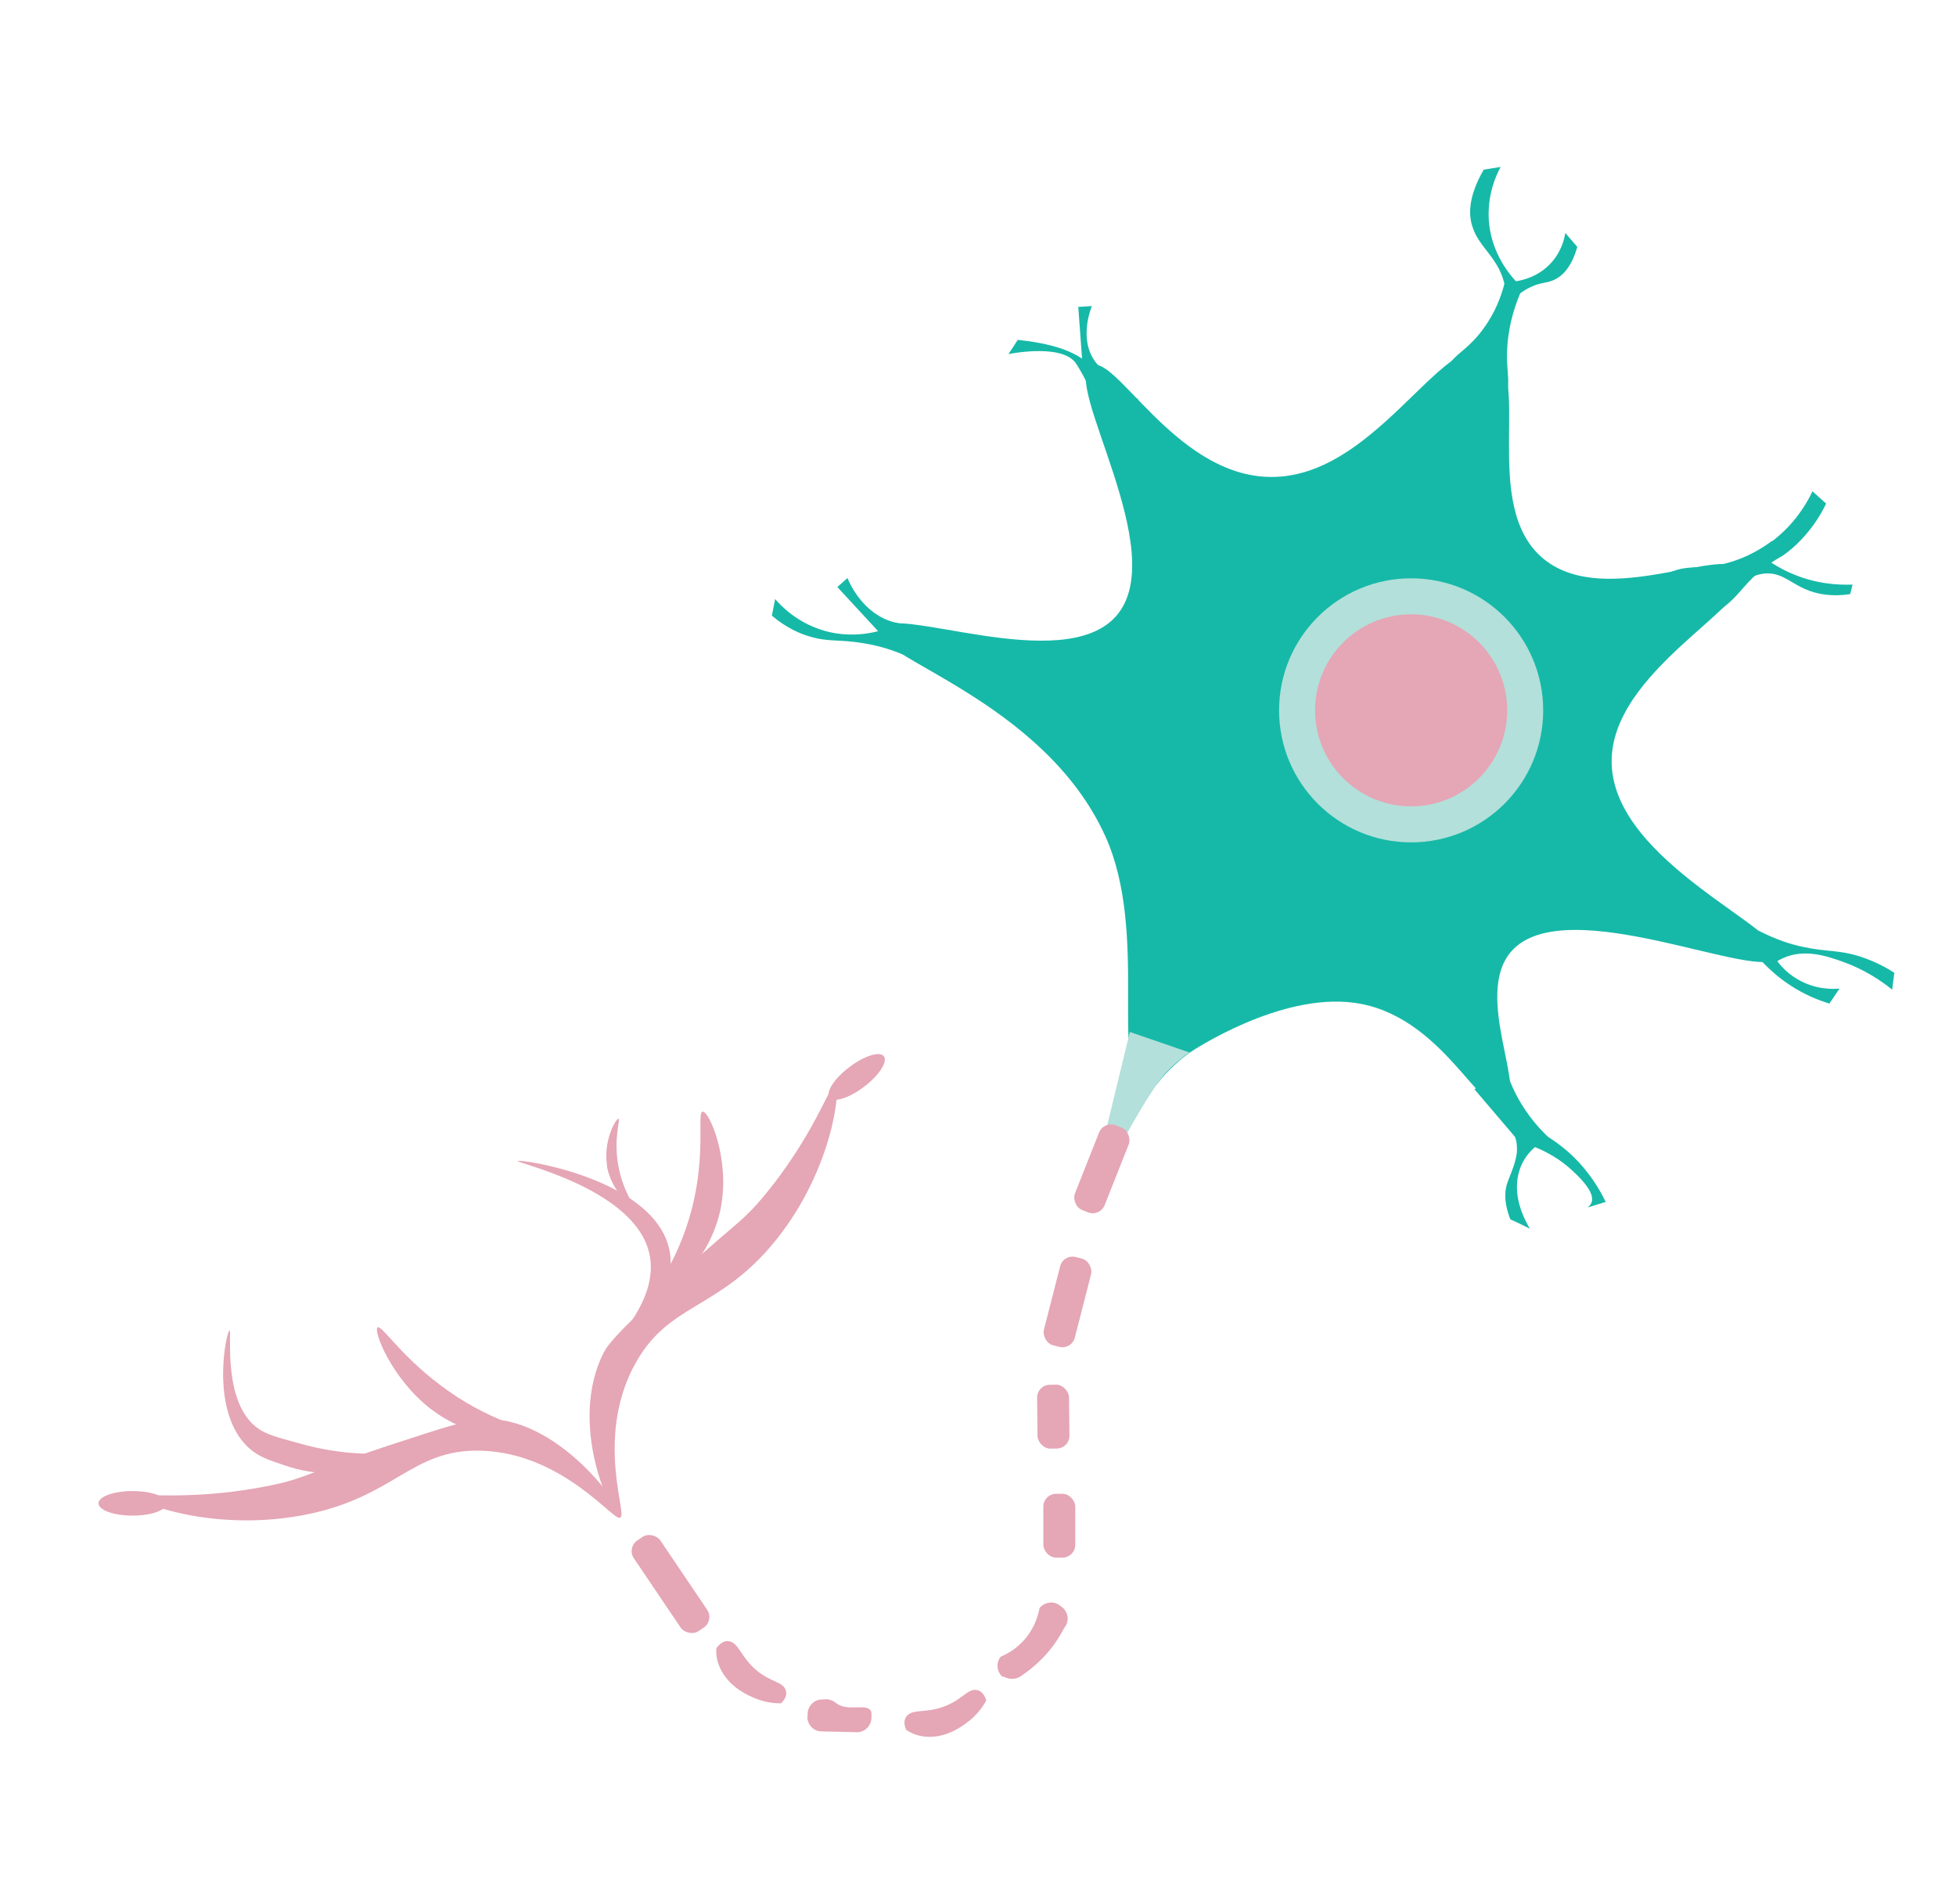
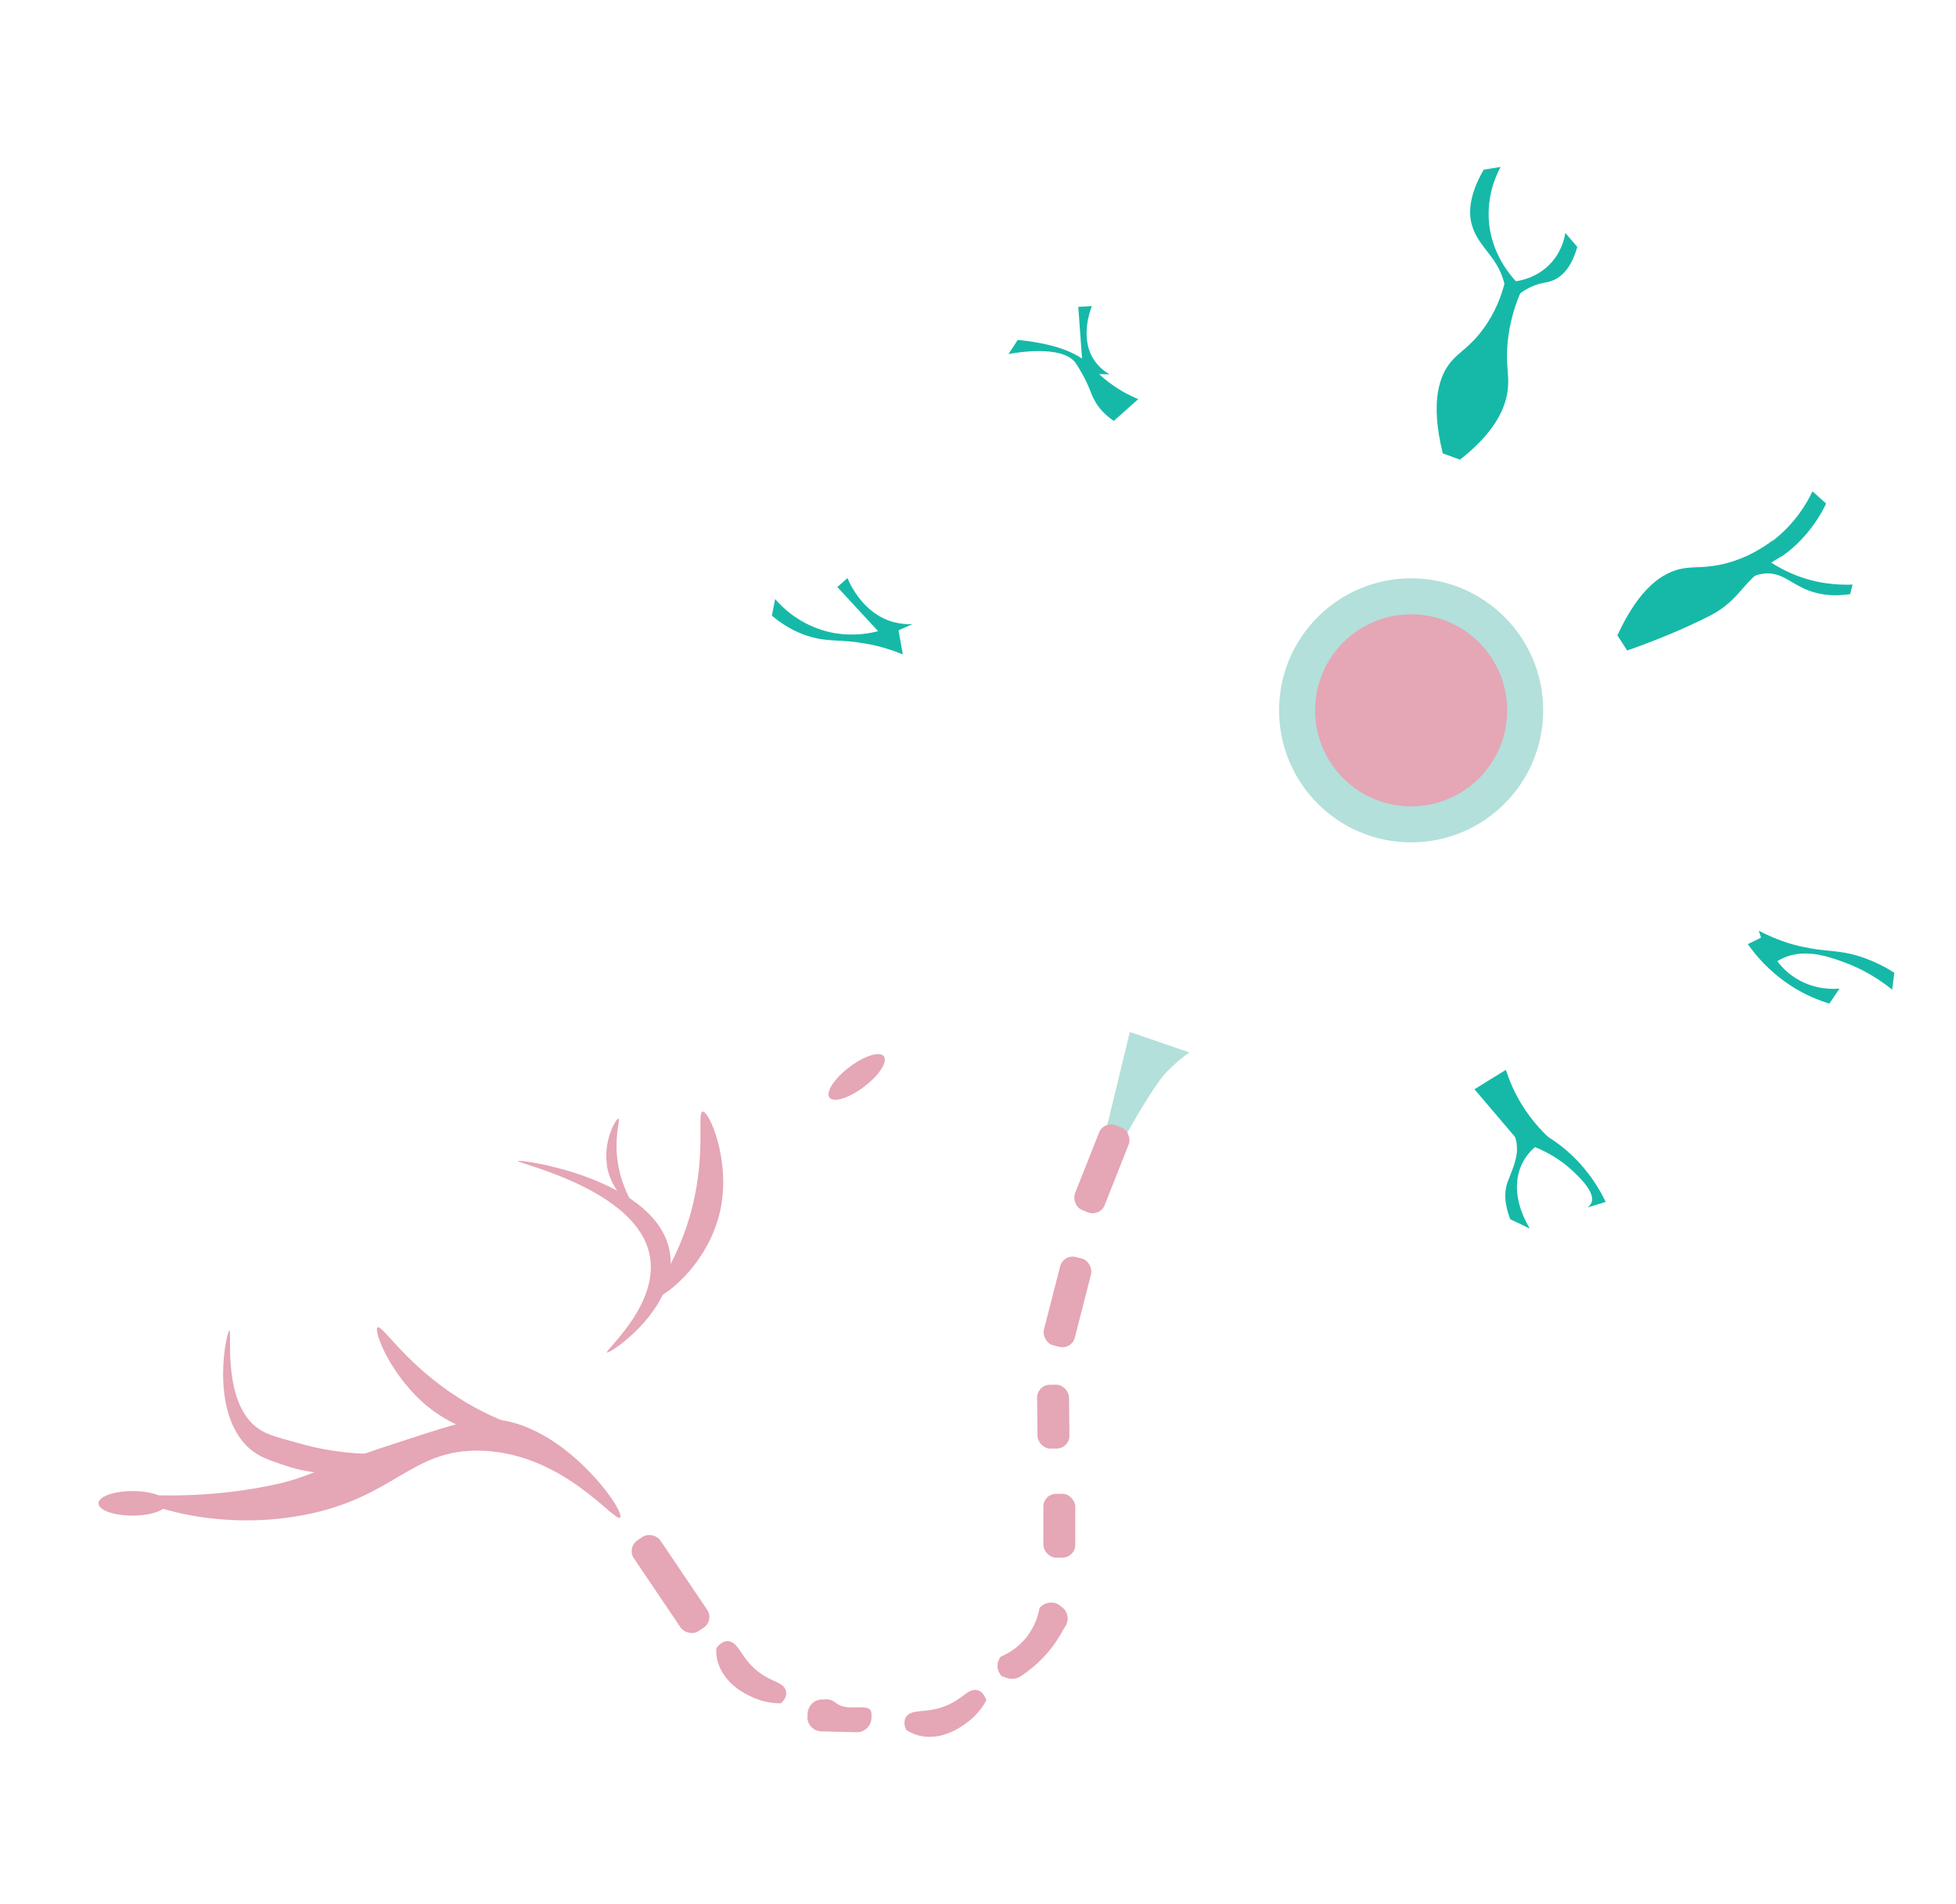
<svg xmlns="http://www.w3.org/2000/svg" viewBox="0 0 71.69 69.81">
  <g id="Layer_1" data-name="Layer 1">
-     <path d="m65.15,35.07c-.49,1.04-7.79-2.49-9.77-.18-1.39,1.62.64,5.18-.26,5.63-.86.43-2.26-3.33-5.49-3.76-2.73-.37-5.93,1.76-6.03,1.83-.1.07-.2.15-.2.15-.06.04-.15.12-.26.22-.03.03-.09.08-.16.15,0,0-.11.1-.21.2-.33.34-.36.51-.51.51-.06,0-.17-.03-.26-.06,0,0-.04-.01-.07-.02-1.26-.47.18-5.57-1.42-9.09-2.29-5.04-8.66-6.59-8.27-7.57.39-1.01,6.73,1.75,8.68-.51,2.02-2.34-2.01-8.53-.94-9.16.87-.51,3.02,3.91,6.43,4.07,3.93.19,6.44-5.4,8.19-4.61,1.63.73-.41,5.69,1.99,7.63,2.3,1.86,6.73-.61,7.29.45.62,1.16-4.92,3.62-4.81,7.06.12,3.66,6.53,6.11,6.07,7.06Z" style="fill: #16b9a8;" />
+     <path d="m65.15,35.07Z" style="fill: #16b9a8;" />
    <circle cx="51.72" cy="26.04" r="4.84" style="fill: #b3e0da;" />
    <path d="m53.51,16.85l-.63-.23c-.47-1.91-.12-2.85.3-3.36.32-.38.71-.55,1.18-1.2.46-.62.67-1.24.78-1.66l.63.23c-.2.45-.45,1.14-.52,2-.06.75.06,1.08.02,1.56-.05.66-.39,1.59-1.76,2.66Z" style="fill: #16b9a8;" />
    <path d="m59.64,23.85l-.36-.56c.82-1.78,1.68-2.3,2.34-2.44.49-.1.91,0,1.68-.21.75-.2,1.31-.56,1.66-.82.12.19.24.38.36.56-.36.2-.64.41-.84.58-.62.53-.75.89-1.35,1.33-.19.14-.38.25-.86.48-.6.29-1.48.67-2.64,1.08Z" style="fill: #16b9a8;" />
    <path d="m55.81,10.57c-.2.23-.4.45-.61.68.01-.15.02-.4-.03-.7-.19-1.08-.95-1.44-1.2-2.23-.14-.41-.18-1.08.41-2.1.21-.03.41-.07.62-.1-.17.31-.5,1.04-.43,1.99.11,1.39,1.02,2.25,1.24,2.45Z" style="fill: #16b9a8;" />
    <path d="m55.21,10.33c.03.27.07.54.1.81.16-.19.43-.46.84-.64.37-.16.57-.12.83-.25.27-.13.61-.43.83-1.2-.15-.17-.29-.34-.44-.51-.03.2-.14.72-.59,1.17-.62.62-1.43.63-1.58.63Z" style="fill: #16b9a8;" />
    <path d="m64.09,20.35c.41.01.83.02,1.24.03.22-.16.47-.36.71-.62.44-.47.72-.94.89-1.3-.17-.15-.33-.3-.5-.45-.22.47-.66,1.2-1.45,1.81-.31.24-.61.41-.88.53Z" style="fill: #16b9a8;" />
    <path d="m64.69,20.48c-.24.27-.48.54-.72.8.17-.11.45-.25.79-.26.61-.01.91.41,1.59.65.32.11.8.21,1.46.11.03-.12.06-.23.09-.35-.53.02-1.39-.02-2.31-.44-.36-.16-.66-.35-.9-.52Z" style="fill: #16b9a8;" />
    <path d="m64.9,35.4c-.15-.43-.3-.85-.44-1.28.66.34,1.22.51,1.62.59.85.19,1.28.1,2.08.35.56.18.99.42,1.27.6-.03.21-.05.41-.08.62-.7-.57-1.36-.86-1.8-1.02-.61-.22-1.4-.48-2.17-.15-.21.09-.36.2-.46.28Z" style="fill: #16b9a8;" />
    <path d="m64.7,34.29c-.21.11-.42.22-.64.32.28.4.77.99,1.54,1.5.54.36,1.06.56,1.45.68.12-.18.25-.37.37-.55-.23.02-.89.05-1.57-.36-.88-.53-1.11-1.41-1.15-1.59Z" style="fill: #16b9a8;" />
    <path d="m55.36,44.7c.24.11.47.22.71.34-.17-.29-.5-.91-.47-1.62.04-1,.75-1.46.96-1.59-.87-.74-1.11-.85-1.17-.8-.03.02,0,.08.08.38.04.15.07.31.11.46,0,0,.02.13.02.27,0,.41-.26.95-.34,1.18-.11.29-.16.73.1,1.39Z" style="fill: #16b9a8;" />
    <path d="m58.17,44.27c.23-.07.46-.14.68-.21-.21-.44-.59-1.1-1.26-1.73-.47-.44-.95-.73-1.31-.91-.15.16-.31.32-.46.48.88.26,1.44.68,1.75.96.24.22.92.83.76,1.23-.04.09-.11.15-.16.19Z" style="fill: #16b9a8;" />
    <path d="m55.99,42.22c-.65-.76-1.3-1.53-1.95-2.29.38-.24.77-.47,1.15-.71.07.2.15.42.25.64.37.82.88,1.42,1.31,1.83-.25.18-.51.35-.76.53Z" style="fill: #16b9a8;" />
    <path d="m40.54,41.42l.87-3.59,2.18.75c-.2.14-.41.31-.62.51,0,0-.1.1-.21.2-.27.28-.87,1.18-1.56,2.45-.22-.11-.44-.22-.66-.33Z" style="fill: #b3e0da;" />
    <path d="m40.82,15.43l.9-.8c-.32-.13-.78-.36-1.25-.75-.26-.22-.43-.4-.5-.47-.36-.38-1.08-.79-2.67-.95-.11.17-.22.35-.34.52.26-.05,1.96-.35,2.46.32.06.09.24.37.4.7.17.36.18.48.31.7.11.2.31.47.69.73Z" style="fill: #16b9a8;" />
    <path d="m40.68,13.72c-.33,0-.66,0-.98-.01l-.18-2.46.5-.03c-.04.1-.49,1.22.13,2.05.16.21.35.36.53.46Z" style="fill: #16b9a8;" />
    <path d="m32.89,22.87l.2,1.12c-.32-.13-.81-.31-1.44-.41-.88-.15-1.27-.04-1.95-.24-.36-.1-.86-.31-1.41-.77.04-.2.08-.41.12-.61.23.27.8.85,1.73,1.14,1.35.42,2.49-.09,2.75-.22Z" style="fill: #16b9a8;" />
    <path d="m33.44,22.88c-.35.16-.71.31-1.06.47l-1.69-1.83.37-.33c.09.22.59,1.33,1.71,1.62.24.06.47.08.67.07Z" style="fill: #16b9a8;" />
    <rect x="38.54" y="46.06" width="1.17" height="3.34" rx=".47" ry=".47" transform="translate(13.07 -8.22) rotate(14.37)" style="fill: #e5a6b6;" />
    <rect x="39.8" y="41.18" width="1.17" height="3.34" rx=".47" ry=".47" transform="translate(18.61 -11.86) rotate(21.6)" style="fill: #e5a6b6;" />
    <path d="m36.76,61.48c-.23-.18-.27-.52-.08-.75.19-.08.6-.28.94-.71.34-.43.44-.86.48-1.07.02-.03.14-.17.36-.2.14-.02.28.02.39.11l.08.06c.23.18.27.52.08.75-.11.2-.24.43-.41.66-.38.51-.8.85-1.12,1.07-.04.03-.21.17-.45.14-.12-.01-.21-.06-.26-.09Z" style="fill: #e5a6b6;" />
    <path d="m33.22,63.43l-.04-.1c-.04-.12-.06-.29.06-.43.24-.27.74-.08,1.43-.37.6-.24.8-.62,1.11-.58.18.02.28.17.33.28l.04.1c-.09.17-.27.46-.61.74-.18.14-.74.6-1.47.6-.43,0-.71-.16-.85-.25Z" style="fill: #e5a6b6;" />
    <path d="m29.6,62.92v-.1c.01-.29.25-.53.55-.52.07,0,.14-.01.14-.01.2.01.33.12.38.16.4.3,1.1-.02,1.25.27.01.03.03.08.02.16v.1c-.01.29-.25.53-.55.52l-1.28-.03c-.29,0-.53-.25-.52-.55Z" style="fill: #e5a6b6;" />
    <rect x="38.24" y="54.76" width="1.17" height="2.34" rx=".47" ry=".47" style="fill: #e5a6b6;" />
    <rect x="38.02" y="50.76" width="1.17" height="2.34" rx=".47" ry=".47" transform="translate(-.57 .43) rotate(-.63)" style="fill: #e5a6b6;" />
    <path d="m26.27,60.4l.07-.08c.09-.09.23-.19.4-.15.35.08.43.61,1.01,1.08.5.41.93.4,1.04.69.07.17-.01.32-.09.42l-.07.08c-.19,0-.53-.01-.95-.18-.21-.09-.88-.36-1.23-1-.21-.37-.21-.7-.19-.87Z" style="fill: #e5a6b6;" />
    <rect x="23.99" y="56.06" width="1.17" height="4.01" rx=".47" ry=".47" transform="translate(-28.28 23.69) rotate(-34.02)" style="fill: #e5a6b6;" />
    <circle cx="51.72" cy="26.04" r="3.52" style="fill: #e5a6b6;" />
  </g>
  <g id="Layer_3" data-name="Layer 3">
-     <path d="m23.22,50.11c1.24-2.4,3.13-2.02,5.25-4.69,2.08-2.61,2.35-5.59,2.15-5.68-.17-.08-.76,1.9-2.71,4.21-.85,1-1.2,1.05-3.48,3.22-1.38,1.31-2.07,1.97-2.29,2.39-1.35,2.6.26,6.05.59,6.06.3,0-.91-2.81.49-5.52Z" style="fill: #e5a6b6;" />
    <path d="m17.65,53.18c-2.61-.08-3.16,1.74-6.58,2.37-3.28.61-6.05-.47-6.03-.68.01-.18,2.03.19,4.99-.44,1.28-.27,1.48-.55,4.46-1.52,1.71-.56,2.57-.84,3.18-.88,2.76-.19,5.27,3.35,5.06,3.6-.18.22-2.05-2.35-5.08-2.45Z" style="fill: #e5a6b6;" />
    <path d="m26.43,44.22c-.4,2.19-2.31,3.52-2.49,3.35-.14-.14.89-1.17,1.43-3.31.51-2.03.17-3.47.38-3.51.23-.04,1,1.69.68,3.46Z" style="fill: #e5a6b6;" />
    <path d="m24.5,45.68c.58,2.1-2.12,3.95-2.25,3.9-.13-.05,2.13-1.91,1.49-3.84-.73-2.22-4.82-3.1-4.76-3.18.06-.08,4.83.61,5.52,3.12Z" style="fill: #e5a6b6;" />
    <path d="m22.24,42.73c.15.88.84,1.49.92,1.44.07-.04-.33-.53-.49-1.4-.2-1.03.08-1.74,0-1.76-.09-.02-.57.81-.42,1.72Z" style="fill: #e5a6b6;" />
    <path d="m15.75,51.62c1.74,1.36,3.87,1.19,3.87.96,0-.19-1.37-.32-3.16-1.57-1.7-1.18-2.46-2.45-2.62-2.35-.17.11.5,1.85,1.91,2.96Z" style="fill: #e5a6b6;" />
    <path d="m10.44,53.72c2.09.73,4.07-.13,4-.36-.04-.12-.65-.01-1.69-.11-.9-.09-1.54-.27-1.82-.35-.78-.21-1.16-.32-1.45-.52-1.37-.94-.96-3.65-1.07-3.61-.11.04-.7,2.78.57,4.17.44.48.95.6,1.46.78Z" style="fill: #e5a6b6;" />
    <ellipse cx="31.4" cy="39.48" rx="1.25" ry=".45" transform="translate(-17.49 27.05) rotate(-37.24)" style="fill: #e5a6b6;" />
    <ellipse cx="4.86" cy="55.11" rx="1.25" ry=".45" style="fill: #e5a6b6;" />
  </g>
</svg>